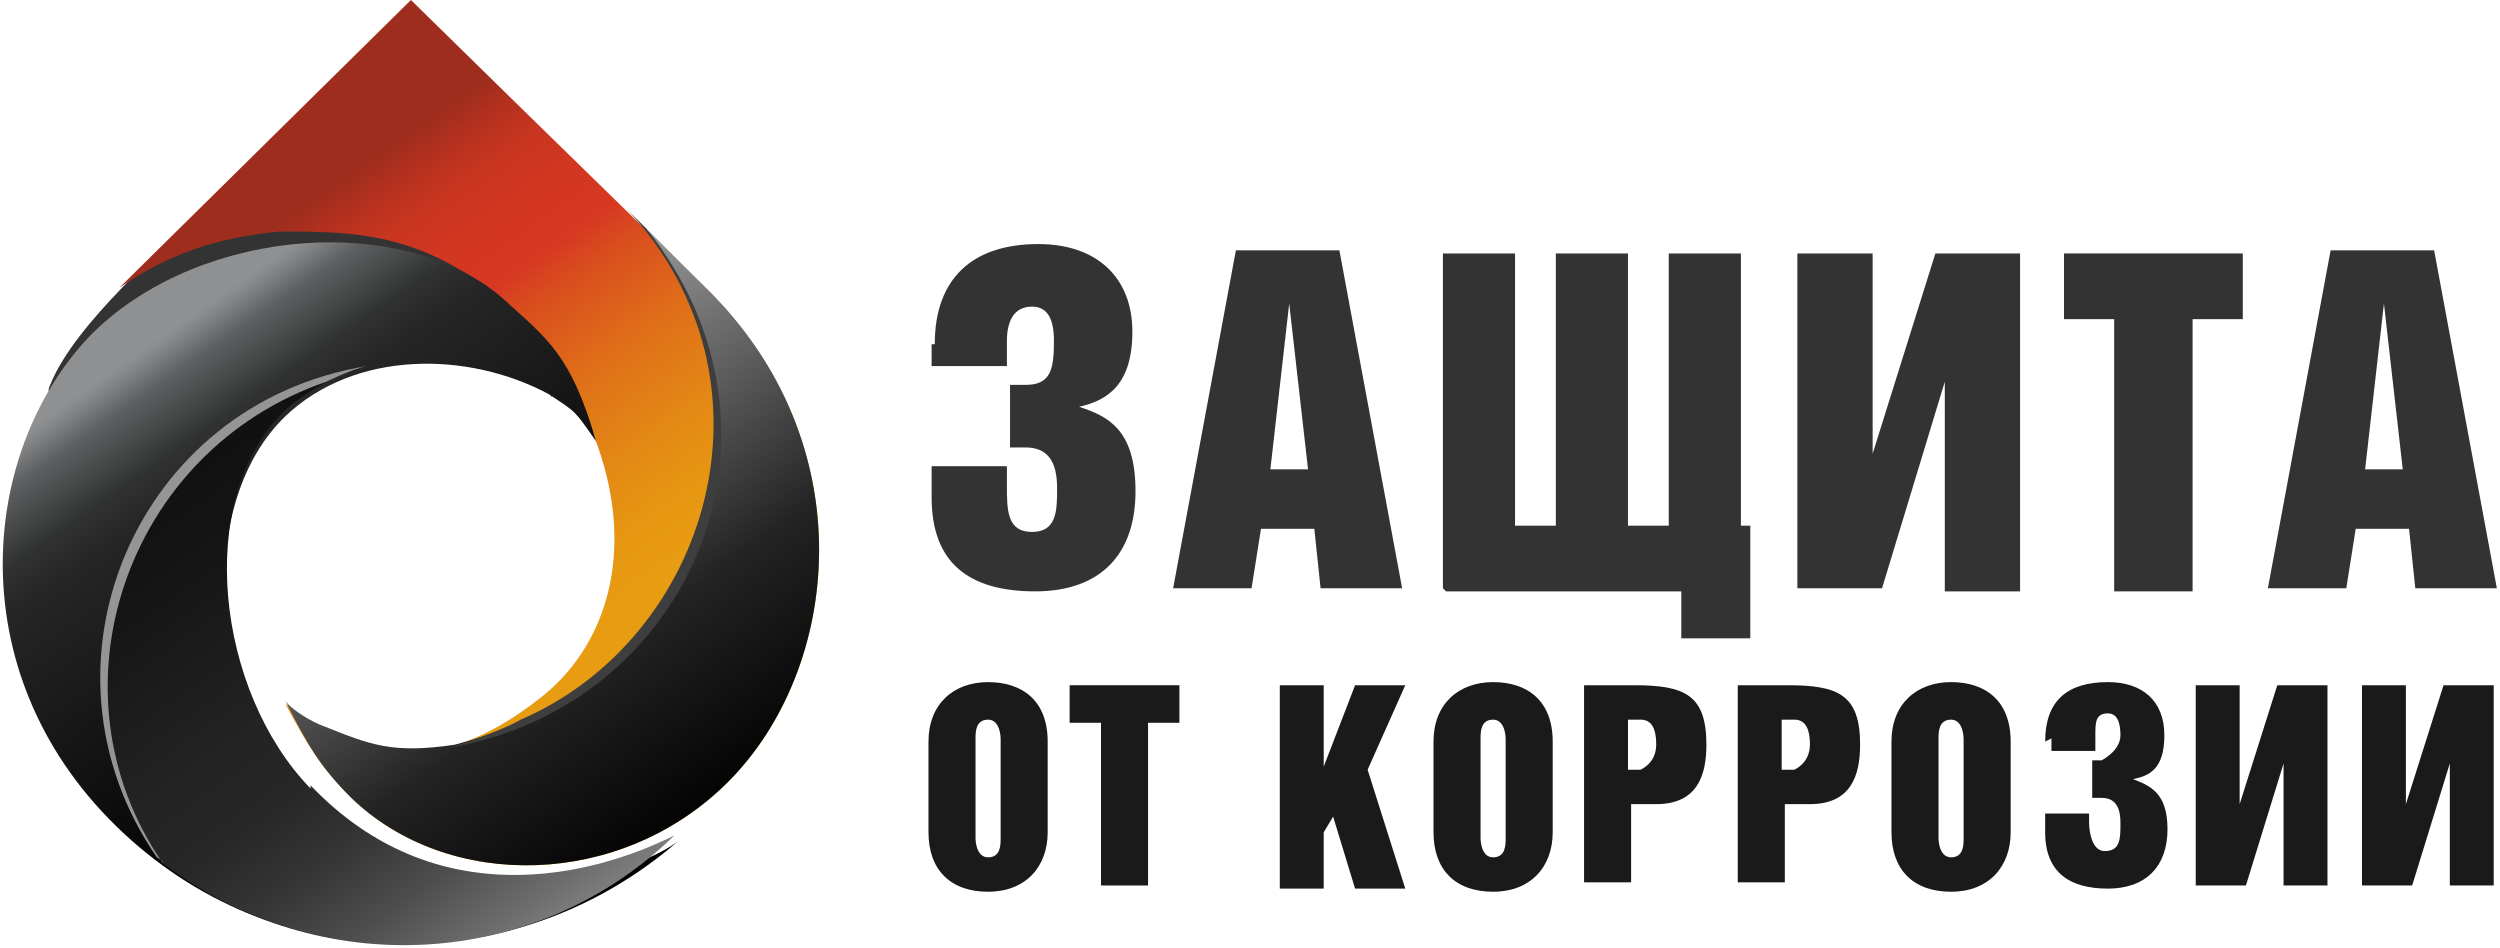
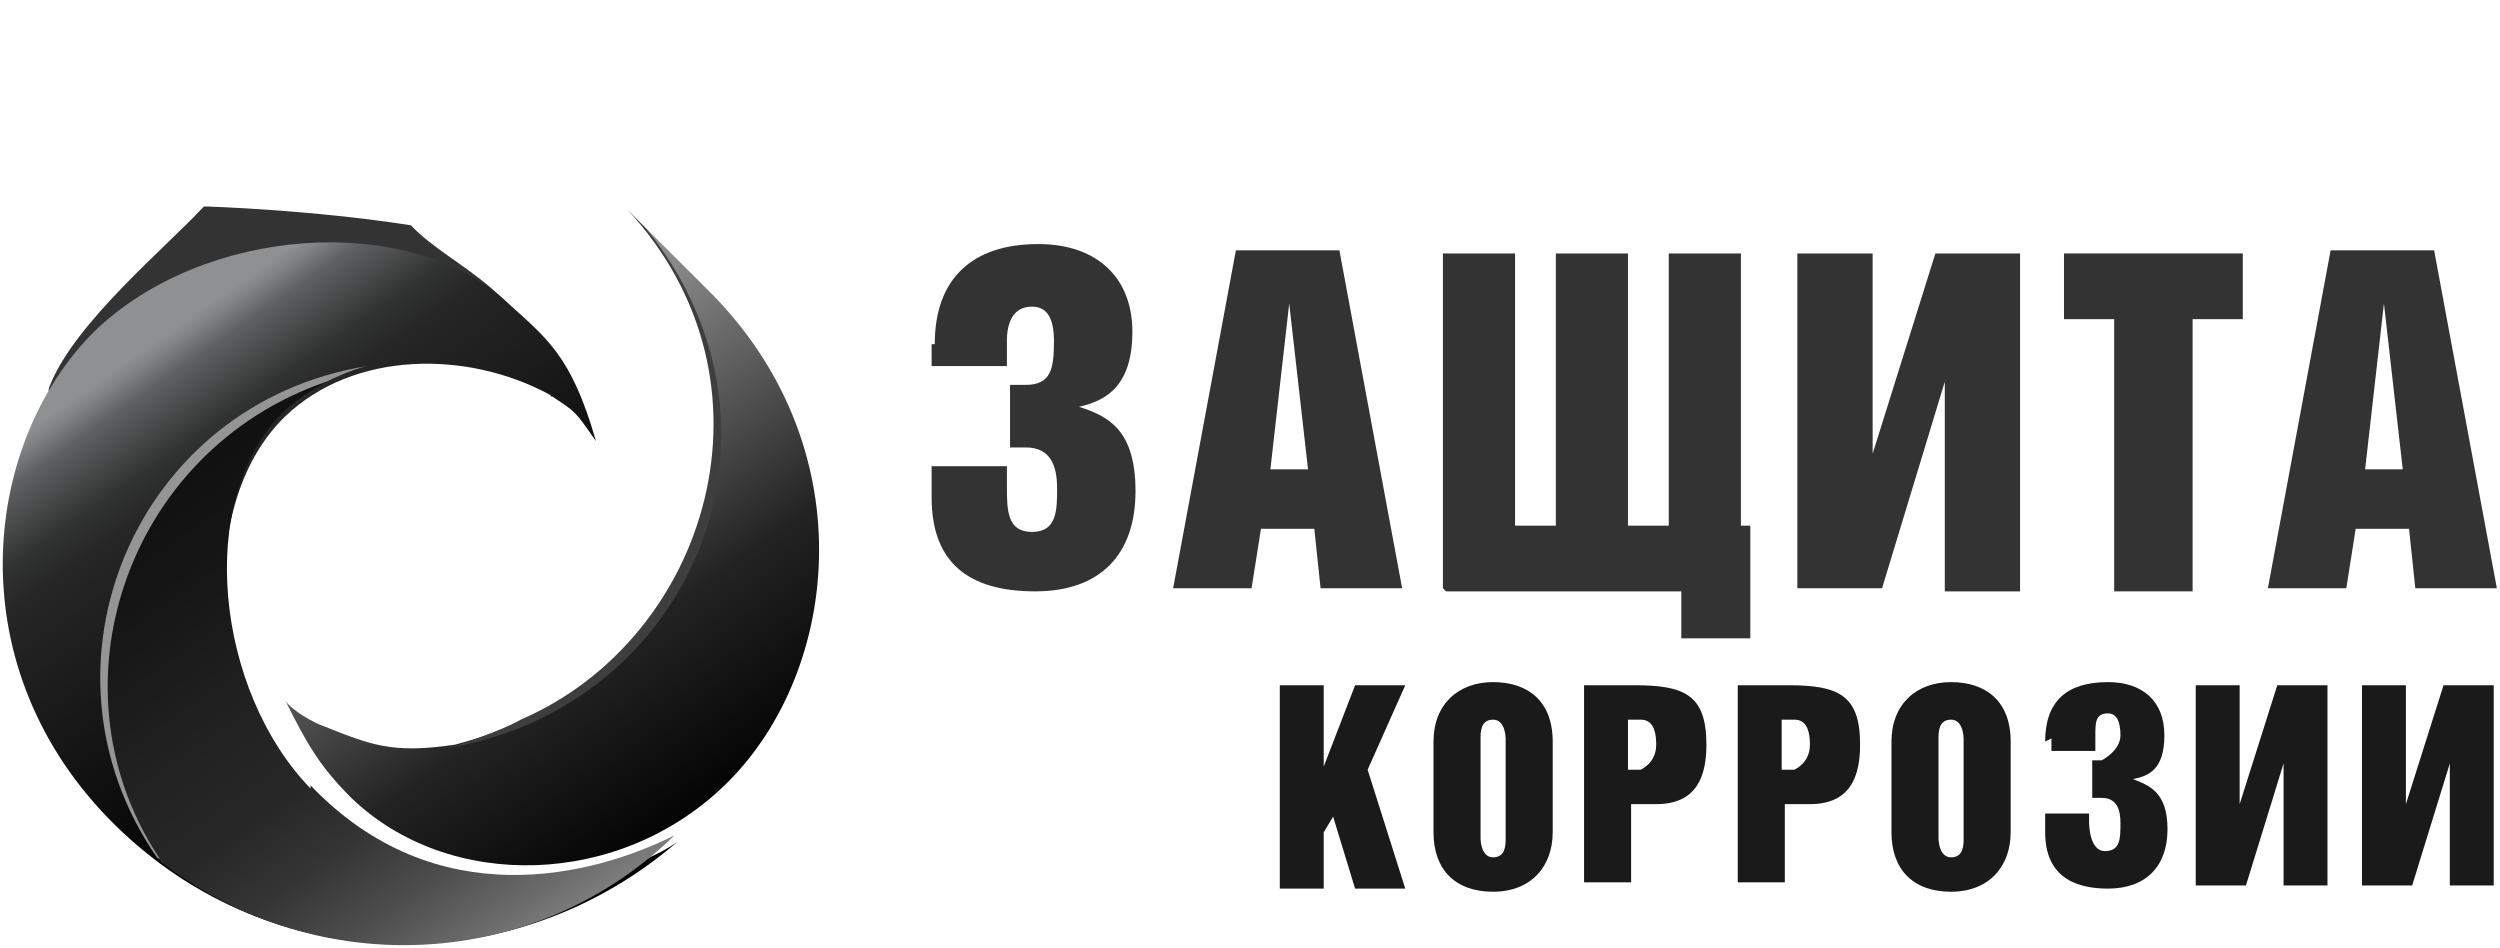
<svg xmlns="http://www.w3.org/2000/svg" width="414" height="157" viewBox="0 0 414 157" fill="none">
  <g clip-path="url(#clip0_3308_4269)">
    <path d="M33.764 34.198C27.53 40.934 12.466 53.37 8.311 63.733C3.636 73.578 62.853 25.39 91.423 65.805C88.825 48.188 74.8 44.561 68.047 37.307C51.425 34.716 34.283 34.198 34.283 34.198H33.764Z" fill="#333333" />
-     <path d="M116.876 47.67C101.292 32.644 68.048 0 68.048 0L19.739 47.67C28.05 41.97 35.842 39.38 46.231 38.343C59.217 38.343 71.164 38.343 86.228 52.333C108.045 78.241 104.928 104.149 88.826 116.066C74.8 126.947 62.853 126.429 52.464 120.729C52.464 120.729 47.789 117.102 47.27 116.584C50.906 123.32 52.984 126.947 58.178 132.129C74.281 147.673 102.851 147.155 120.512 129.538C139.212 110.884 143.368 73.578 116.876 47.67Z" fill="url(#paint0_linear_3308_4269)" />
    <path d="M51.425 131.61C33.764 114.511 32.725 82.904 47.27 68.914C58.697 58.033 77.398 58.033 90.903 65.287C95.578 68.396 95.059 67.878 98.695 73.059C94.539 58.551 90.384 55.96 83.631 49.742C67.528 35.234 33.764 37.307 15.583 54.924C-3.117 73.577 -7.272 110.884 19.22 136.792C45.192 162.181 85.189 162.7 112.201 139.383C105.967 144.046 76.359 155.964 51.945 131.61H51.425Z" fill="url(#paint1_linear_3308_4269)" />
    <path d="M116.876 47.67C114.279 45.079 110.642 41.452 107.006 37.825C131.42 71.505 116.876 112.439 75.32 123.32C64.931 124.875 61.295 123.32 53.503 120.211C51.945 119.693 48.309 117.621 47.27 116.066C50.906 123.32 52.984 126.947 58.178 132.129C74.281 147.673 102.851 147.155 120.512 129.538C139.212 110.885 143.368 73.578 116.876 47.67Z" fill="url(#paint2_linear_3308_4269)" />
    <path d="M51.425 130.575C35.842 114.512 32.206 82.905 46.75 68.396C48.828 66.324 51.425 64.769 54.023 63.215C20.778 74.614 7.272 114.512 27.011 143.01C52.984 162.7 88.826 160.627 111.681 138.347C98.175 145.083 72.203 151.819 51.425 130.056V130.575Z" fill="url(#paint3_linear_3308_4269)" />
    <path d="M107.006 37.825C107.006 37.825 104.928 35.752 103.89 34.716C130.381 63.214 117.395 105.703 86.228 119.175C83.631 120.729 76.359 123.32 74.281 123.838C114.278 117.102 134.018 71.505 107.006 37.825Z" fill="#3D3E3D" />
    <path d="M54.022 63.215C54.022 63.215 58.178 61.142 60.775 60.624C22.336 66.842 4.155 110.367 25.972 141.974C25.972 141.974 27.011 142.492 27.011 143.01C7.272 114.512 20.778 74.614 54.022 63.215Z" fill="#969595" />
-     <path d="M153.757 122.802C153.757 116.584 157.912 112.957 163.626 112.957C169.34 112.957 173.496 116.066 173.496 122.802V137.828C173.496 143.528 169.859 147.673 163.626 147.673C157.393 147.673 153.757 144.046 153.757 137.828V122.802ZM165.704 122.284C165.704 122.284 165.704 119.175 163.626 119.175C161.548 119.175 161.548 121.247 161.548 122.284V138.865C161.548 138.865 161.548 141.974 163.626 141.974C165.704 141.974 165.704 139.901 165.704 138.865V122.284Z" fill="#1A1A1A" />
-     <path d="M177.651 113.476H195.313V119.693H190.118V146.637H182.326V119.693H177.132V113.476H177.651Z" fill="#1A1A1A" />
    <path d="M211.935 113.476H219.207V126.948L224.402 113.476H232.713L226.479 127.466L232.713 147.155H224.402L220.765 135.238L219.207 137.829V147.155H211.935V113.994V113.476Z" fill="#1A1A1A" />
    <path d="M237.388 122.802C237.388 116.584 241.543 112.957 247.257 112.957C252.971 112.957 257.127 116.066 257.127 122.802V137.828C257.127 143.528 253.491 147.673 247.257 147.673C241.024 147.673 237.388 144.046 237.388 137.828V122.802ZM249.335 122.284C249.335 122.284 249.335 119.175 247.257 119.175C245.179 119.175 245.179 121.247 245.179 122.284V138.865C245.179 138.865 245.179 141.974 247.257 141.974C249.335 141.974 249.335 139.901 249.335 138.865V122.284Z" fill="#1A1A1A" />
    <path d="M262.321 113.475H270.632C278.944 113.475 282.58 115.03 282.58 123.32C282.58 128.502 281.021 133.165 274.269 133.165H270.113V146.119H262.321V112.957V113.475ZM271.671 127.465C271.671 127.465 274.269 126.429 274.269 123.32C274.269 120.211 273.23 119.175 271.671 119.175H269.594V127.465H271.671Z" fill="#1A1A1A" />
    <path d="M287.774 113.475H296.085C304.396 113.475 308.033 115.03 308.033 123.32C308.033 128.502 306.474 133.165 299.721 133.165H295.566V146.119H287.774V112.957V113.475ZM297.124 127.465C297.124 127.465 299.721 126.429 299.721 123.32C299.721 120.211 298.683 119.175 297.124 119.175H295.046V127.465H297.124Z" fill="#1A1A1A" />
    <path d="M313.227 122.802C313.227 116.584 317.383 112.957 323.097 112.957C328.81 112.957 332.966 116.066 332.966 122.802V137.828C332.966 143.528 329.33 147.673 323.097 147.673C316.863 147.673 313.227 144.046 313.227 137.828V122.802ZM325.174 122.284C325.174 122.284 325.174 119.175 323.097 119.175C321.019 119.175 321.019 121.247 321.019 122.284V138.865C321.019 138.865 321.019 141.974 323.097 141.974C325.174 141.974 325.174 139.901 325.174 138.865V122.284Z" fill="#1A1A1A" />
    <path d="M338.68 122.802C338.68 116.066 342.316 112.957 349.069 112.957C354.783 112.957 358.419 116.066 358.419 121.766C358.419 127.465 355.822 128.502 353.225 129.02C355.822 130.056 358.939 131.092 358.939 137.31C358.939 143.528 355.302 147.155 349.069 147.155C342.836 147.155 338.68 144.564 338.68 137.828V134.719H345.952V136.274C345.952 136.274 345.952 140.937 348.55 140.937C351.147 140.937 351.147 138.865 351.147 136.274C351.147 134.201 350.627 132.129 348.03 132.129H346.472V125.911H348.03C348.03 125.911 351.147 124.356 351.147 121.766C351.147 119.693 350.627 118.139 349.069 118.139C346.991 118.139 346.991 119.693 346.991 121.766V124.356H339.719V122.284L338.68 122.802Z" fill="#1A1A1A" />
    <path d="M378.158 126.429L371.925 146.637H363.614V113.476H370.886V133.165L377.119 113.476H385.43V146.637H378.158V126.429Z" fill="#1A1A1A" />
    <path d="M405.689 126.429L399.455 146.637H391.144V113.476H398.417V133.165L404.65 113.476H412.961V146.637H405.689V126.429Z" fill="#1A1A1A" />
    <path d="M154.795 56.997C154.795 46.116 161.029 40.416 171.937 40.416C181.807 40.416 187.521 46.116 187.521 54.924C187.521 63.733 183.365 66.324 178.69 67.36C183.365 68.914 188.04 70.987 188.04 81.35C188.04 91.713 182.326 97.931 171.418 97.931C160.509 97.931 154.276 93.267 154.276 82.386V77.205H166.743V80.314C166.743 84.459 166.743 88.086 170.898 88.086C175.054 88.086 175.054 84.459 175.054 80.832C175.054 77.205 174.015 74.096 169.859 74.096H167.262V63.733H169.859C174.015 63.733 174.534 61.142 174.534 56.479C174.534 52.852 173.495 50.779 170.898 50.779C167.782 50.779 166.743 53.37 166.743 56.479V60.624H154.276V56.997H154.795Z" fill="#333333" />
    <path d="M217.649 87.568H208.818L207.26 97.412H194.273L204.662 41.452H221.804L232.193 97.412H218.687L217.649 87.568ZM213.493 50.261L210.376 77.723H216.61L213.493 50.261Z" fill="#333333" />
    <path d="M238.946 97.413V41.971H250.893V87.05H257.646V41.971H269.593V87.05H276.346V41.971H288.293V87.05H289.852V105.703H278.424V97.931H239.465L238.946 97.413Z" fill="#333333" />
    <path d="M322.058 63.215L311.669 97.413H297.644V41.971H310.11V75.132L320.499 41.971H334.524V97.931H322.058V63.733V63.215Z" fill="#333333" />
    <path d="M341.797 41.971H371.405V52.852H363.094V97.931H350.108V52.852H341.797V41.971Z" fill="#333333" />
    <path d="M398.936 87.568H390.105L388.547 97.412H375.561L385.95 41.452H403.092L413.48 97.412H399.975L398.936 87.568ZM394.78 50.261L391.664 77.723H397.897L394.78 50.261Z" fill="#333333" />
  </g>
  <defs>
    <linearGradient id="paint0_linear_3308_4269" x1="34.284" y1="13.99" x2="198.915" y2="249.618" gradientUnits="userSpaceOnUse">
      <stop offset="0.09" stop-color="#9F2D1D" />
      <stop offset="0.11" stop-color="#B6311F" />
      <stop offset="0.13" stop-color="#C83520" />
      <stop offset="0.16" stop-color="#D23721" />
      <stop offset="0.19" stop-color="#D63822" />
      <stop offset="0.21" stop-color="#D94C1E" />
      <stop offset="0.26" stop-color="#DF6E19" />
      <stop offset="0.31" stop-color="#E38715" />
      <stop offset="0.35" stop-color="#E69612" />
      <stop offset="0.38" stop-color="#E79C12" />
    </linearGradient>
    <linearGradient id="paint1_linear_3308_4269" x1="14.025" y1="39.379" x2="133.098" y2="209.613" gradientUnits="userSpaceOnUse">
      <stop offset="0.1" stop-color="#8E9092" />
      <stop offset="0.11" stop-color="#808283" />
      <stop offset="0.13" stop-color="#5E5F61" />
      <stop offset="0.16" stop-color="#444545" />
      <stop offset="0.18" stop-color="#313232" />
      <stop offset="0.21" stop-color="#262626" />
      <stop offset="0.23" stop-color="#232323" />
      <stop offset="0.48" />
    </linearGradient>
    <linearGradient id="paint2_linear_3308_4269" x1="34.803" y1="14.508" x2="173.549" y2="213.286" gradientUnits="userSpaceOnUse">
      <stop offset="0.26" stop-color="#939393" />
      <stop offset="0.47" stop-color="#232323" />
      <stop offset="0.61" />
    </linearGradient>
    <linearGradient id="paint3_linear_3308_4269" x1="-15.584" y1="19.69" x2="163.543" y2="276.078" gradientUnits="userSpaceOnUse">
      <stop />
      <stop offset="0.12" stop-color="#050505" />
      <stop offset="0.28" stop-color="#151515" />
      <stop offset="0.37" stop-color="#232323" />
      <stop offset="0.41" stop-color="#272727" />
      <stop offset="0.45" stop-color="#353535" />
      <stop offset="0.49" stop-color="#4D4D4D" />
      <stop offset="0.53" stop-color="#6D6D6D" />
      <stop offset="0.57" stop-color="#939393" />
    </linearGradient>
    <clipPath id="clip0_3308_4269">
      <rect width="414" height="157" fill="white" />
    </clipPath>
  </defs>
</svg>